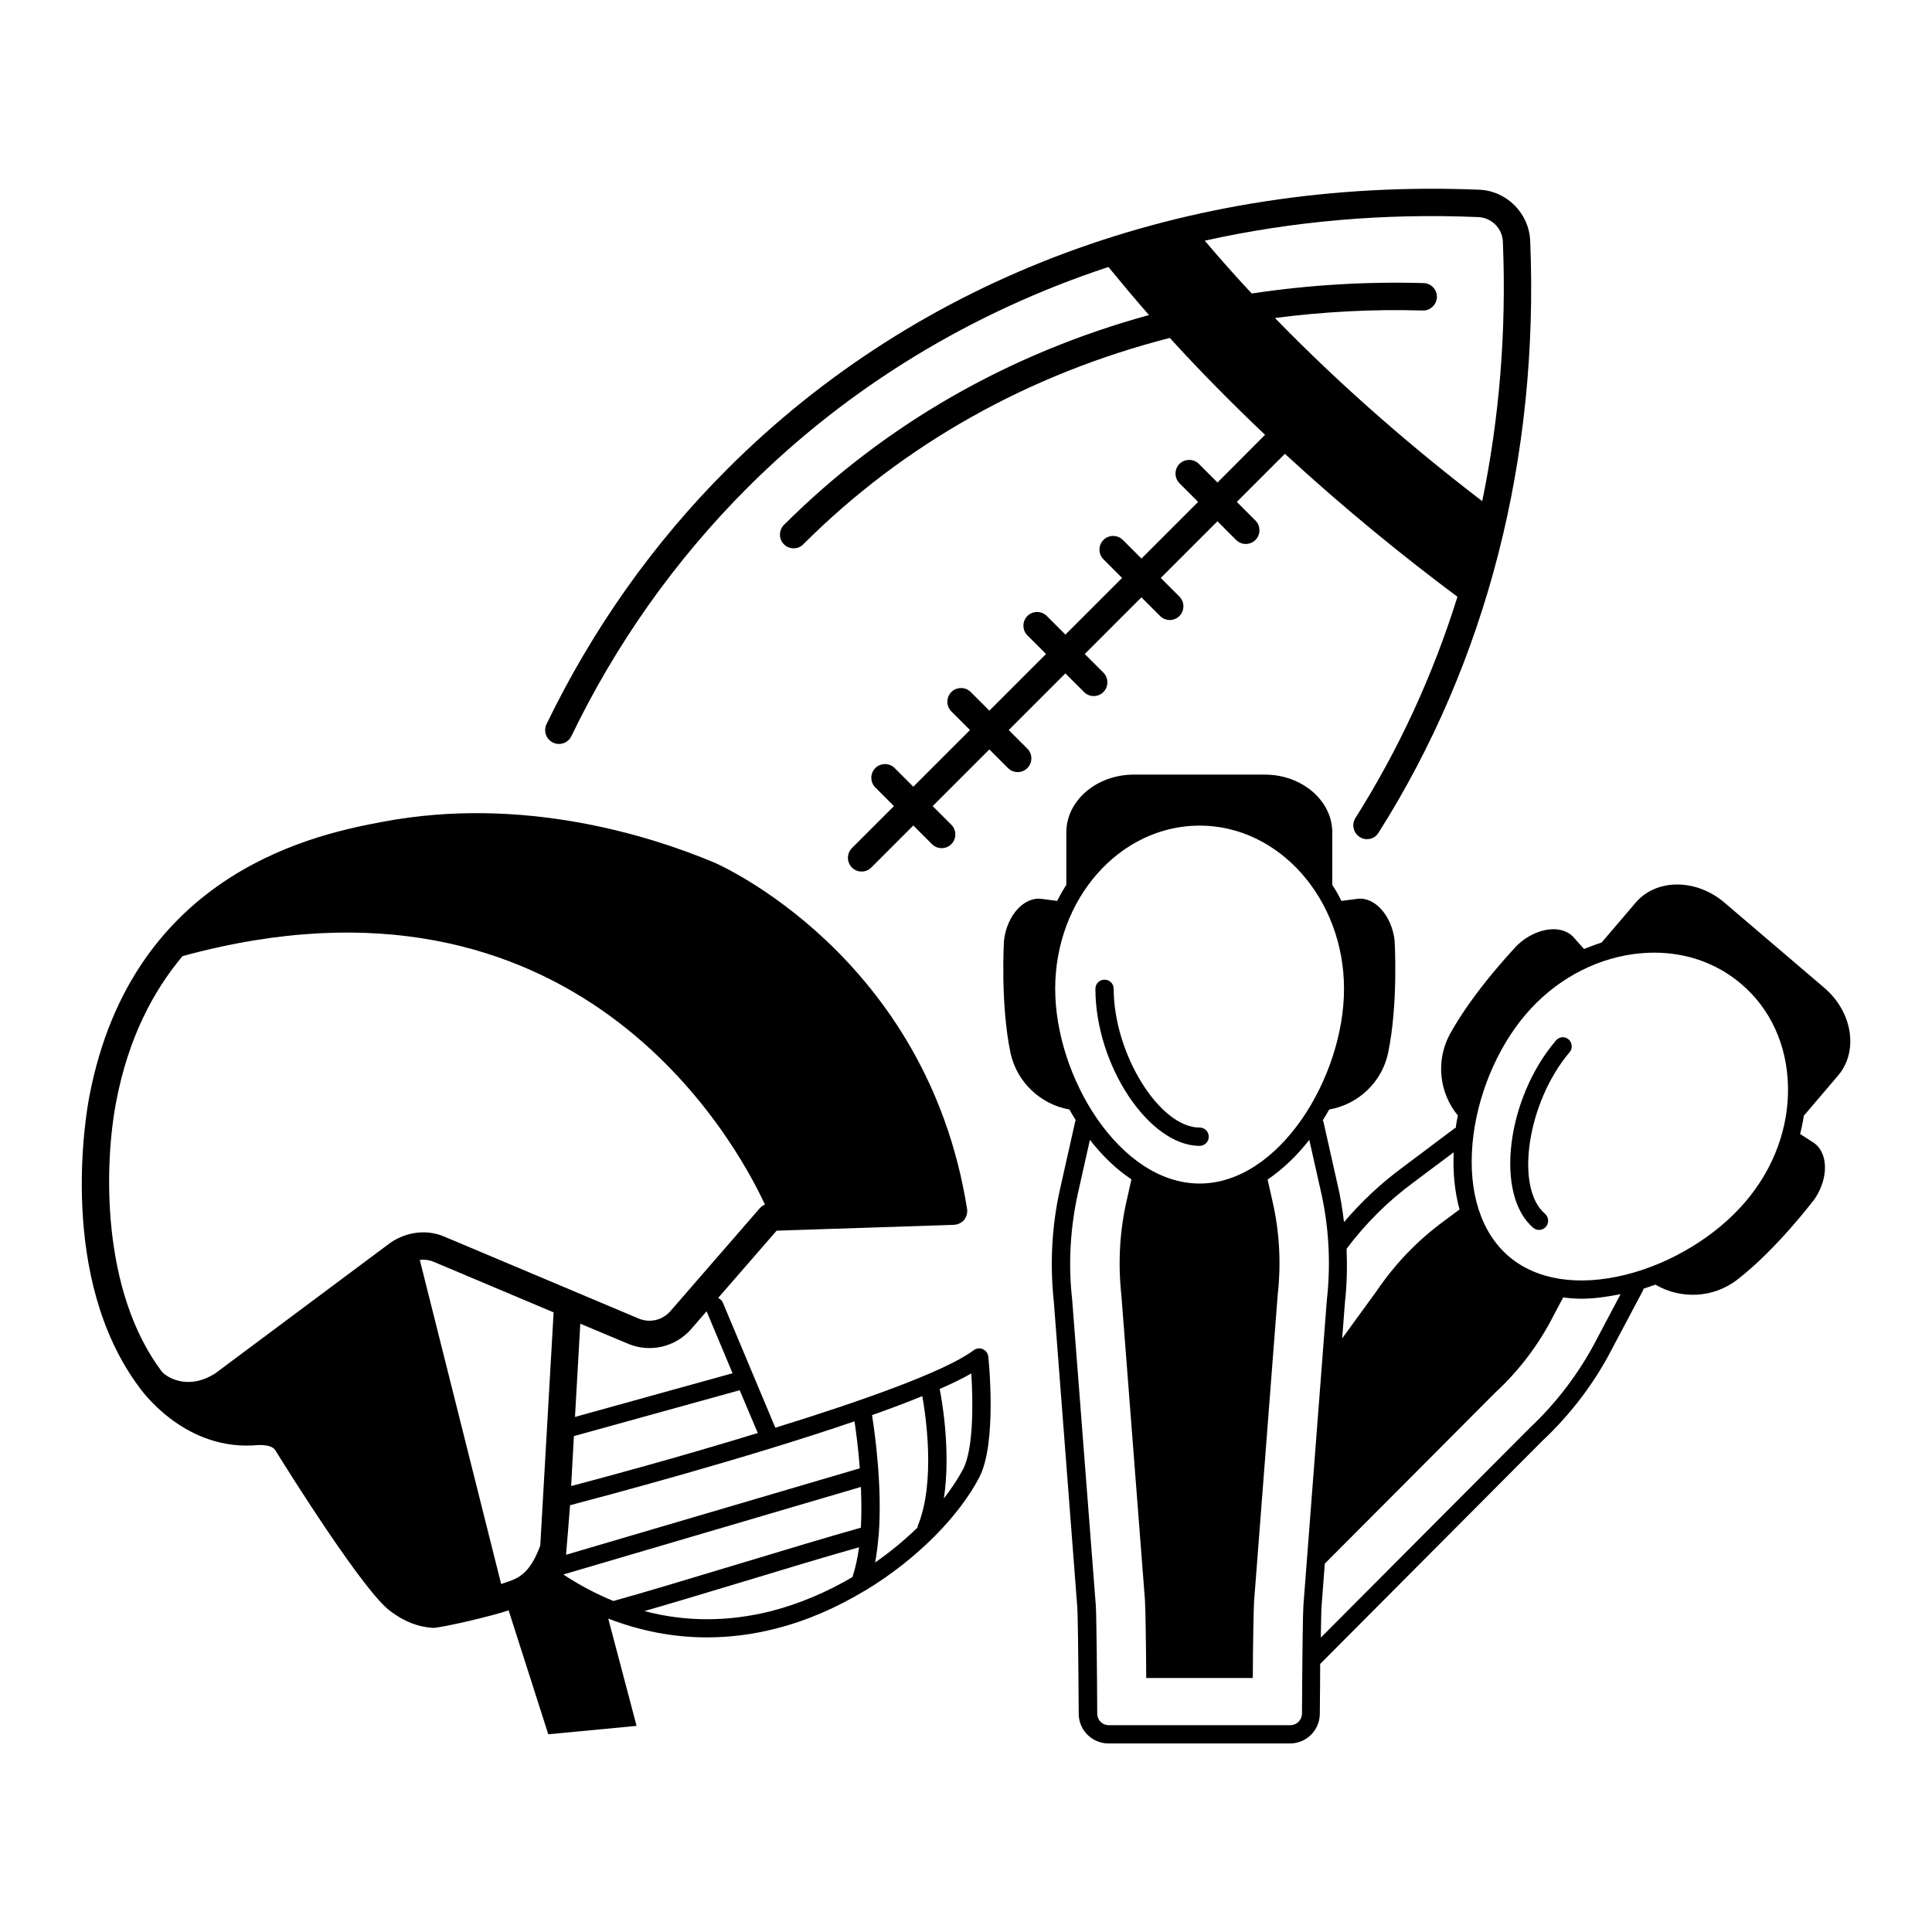
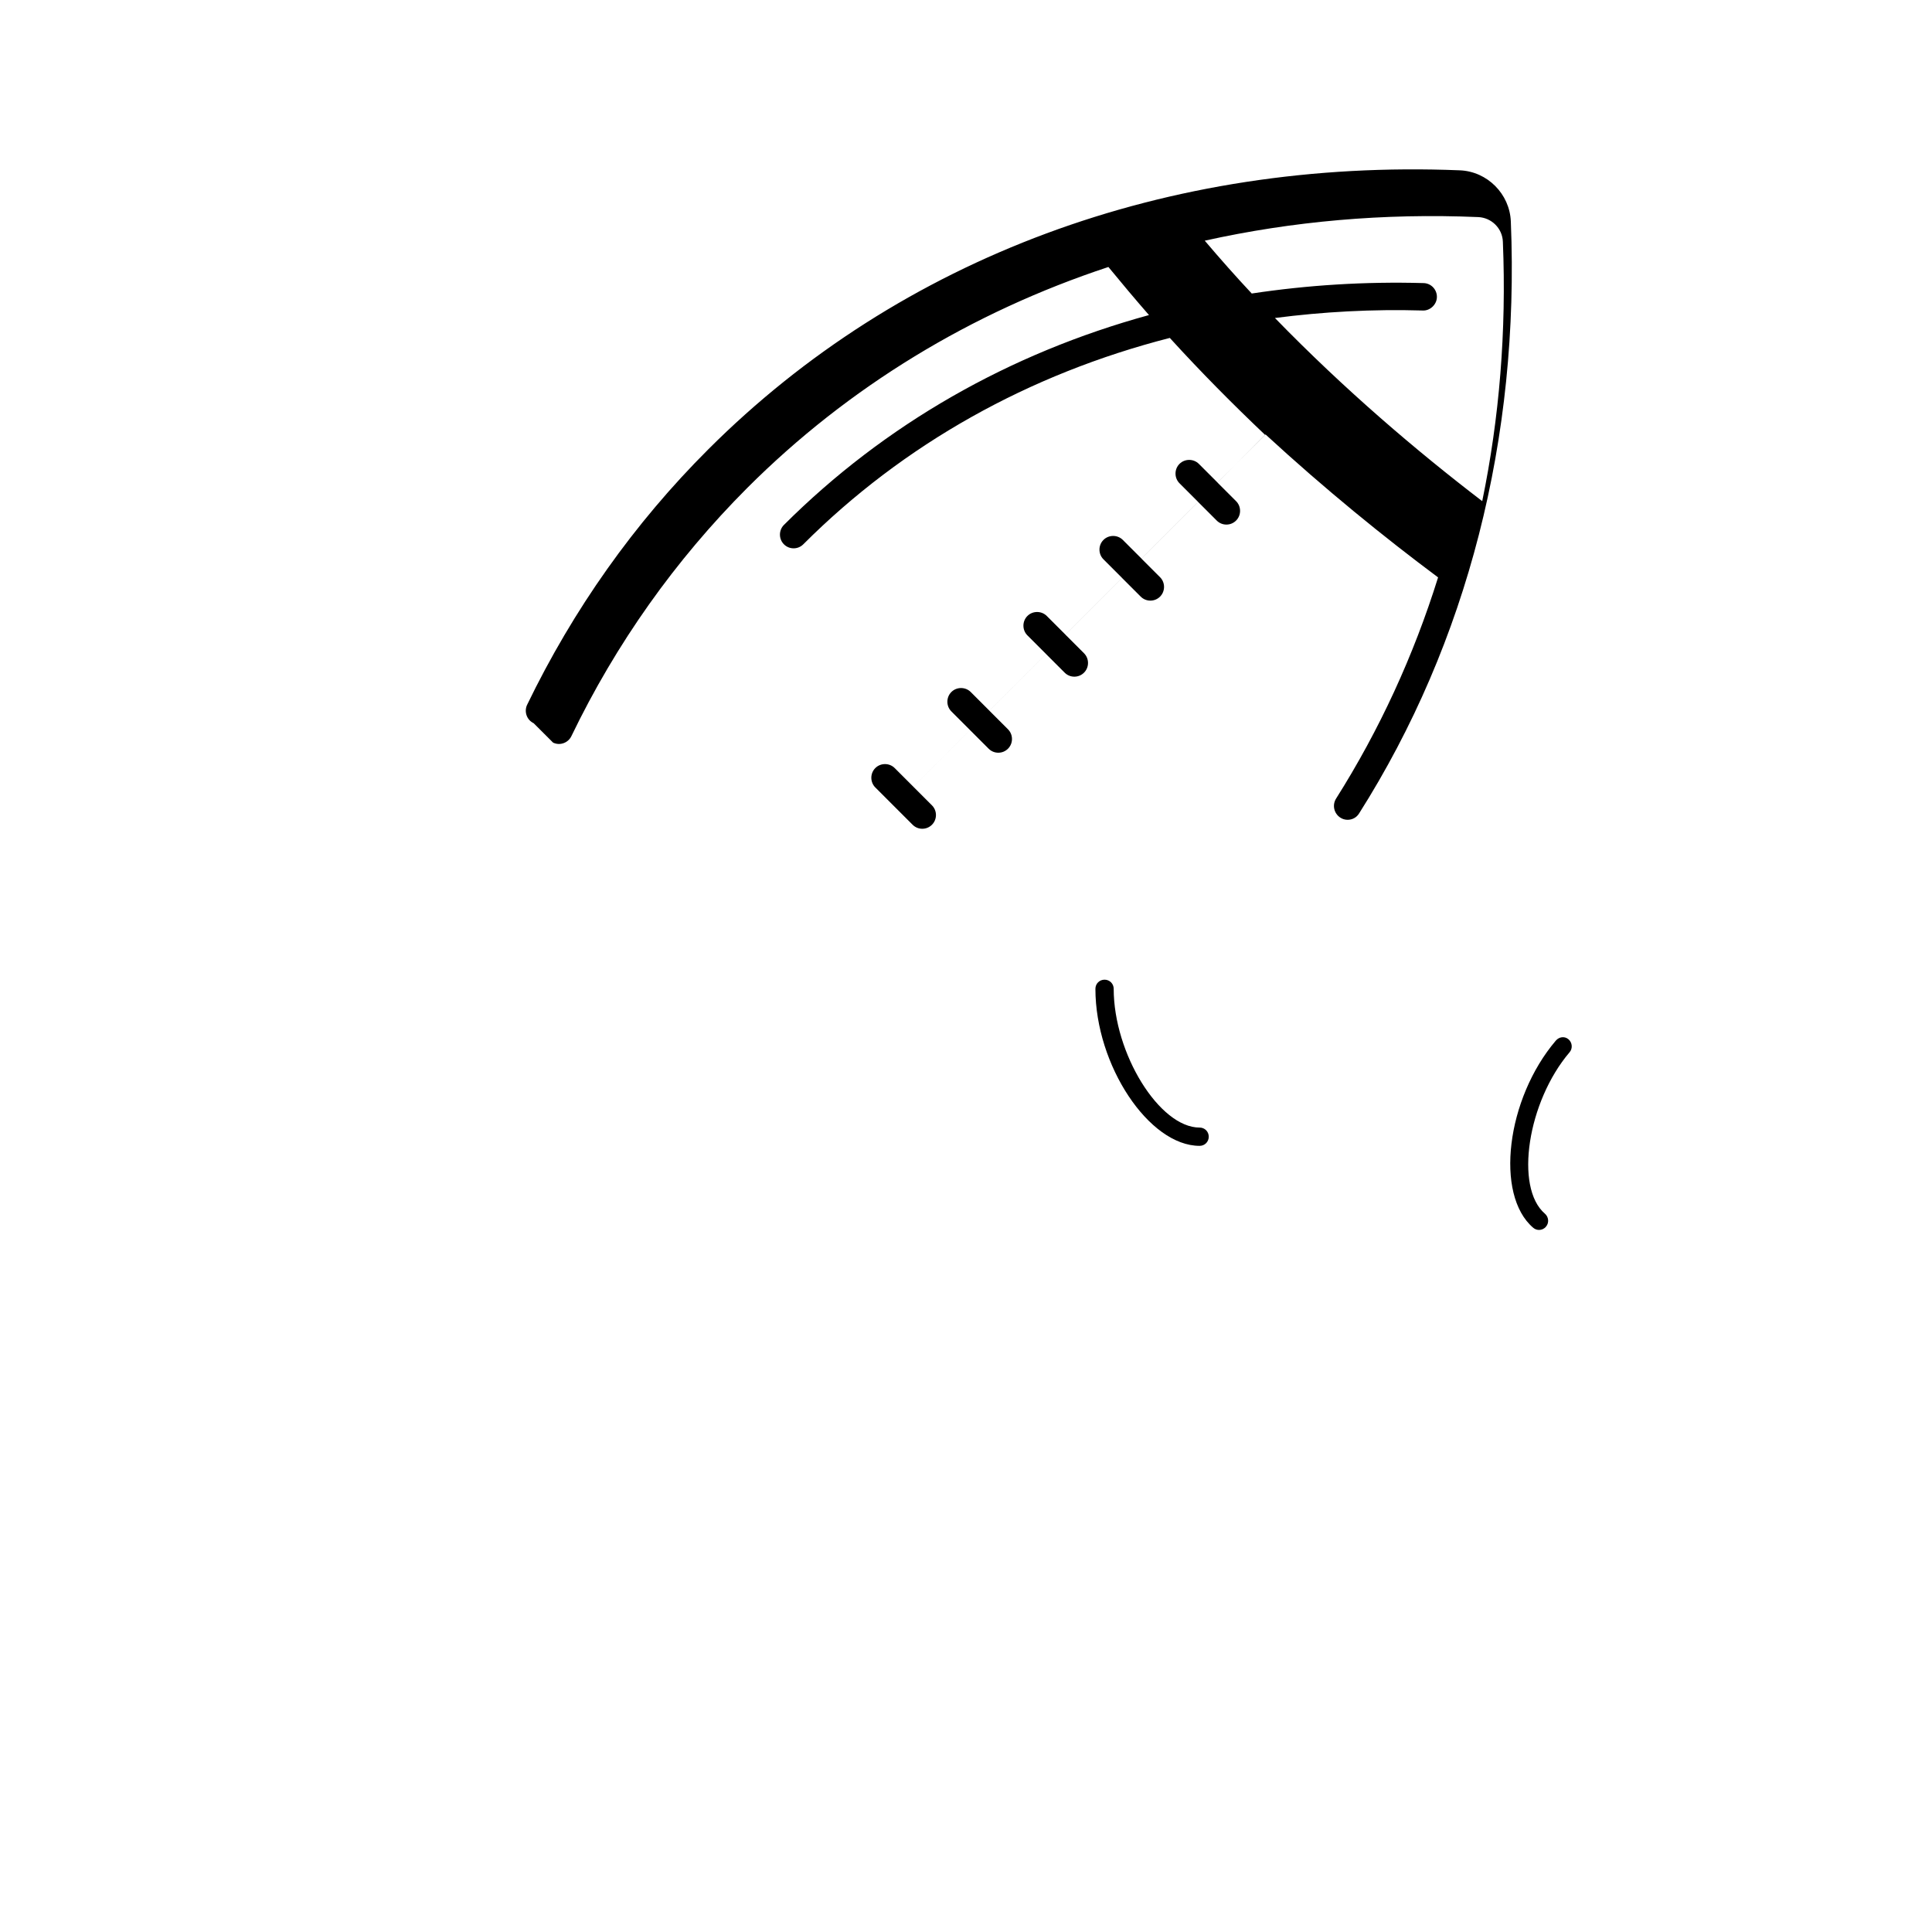
<svg xmlns="http://www.w3.org/2000/svg" fill="#000000" width="800px" height="800px" version="1.1" viewBox="144 144 512 512">
  <g>
-     <path d="m405.91 503.52c-0.098-0.871-0.629-1.598-1.453-1.984-0.773-0.34-1.695-0.242-2.422 0.289-7.461 5.621-29.891 13.516-52.562 20.539l-13.902-33.137c-0.242-0.582-0.727-1.016-1.258-1.258l15.5-17.828 46.988-1.551c1.066-0.047 2.035-0.531 2.711-1.309 0.629-0.824 0.922-1.891 0.773-2.906-10.707-67.383-66.367-91.508-66.898-91.75-16.859-7.074-50.672-17.875-87.926-10.852-16.418 3.102-66.316 12.547-77.797 72.859-0.922 4.844-8.43 48.105 13.32 77.121 0.289 0.387 11.289 16.133 29.742 15.309 1.211-0.047 4.894-0.582 6.199 1.211 3.875 6.297 23.738 37.883 30.566 42.727 3.586 2.711 7.266 4.168 11.289 4.41 2.324-0.047 15.695-3.148 20.008-4.652l10.512 32.844 23.398-2.227-7.508-28.438c8.477 3.293 17.246 4.988 26.16 4.988 6.055 0 12.16-0.773 18.215-2.324 8.43-2.133 16.324-5.668 23.496-9.98 0.098-0.047 0.195-0.098 0.289-0.145 14-8.477 24.949-19.957 30.133-29.891 4.797-9.059 2.519-31.148 2.426-32.066zm-35.461 17.148c0.387 2.617 1.016 7.121 1.406 12.449l-77.848 22.914c0.047-0.195 1.066-13.129 1.066-13.129 8.812-2.324 46.066-12.207 75.375-22.234zm-25.629 3.098c-21.168 6.492-41.66 12.016-49.461 14.047l0.727-13.227 43.938-12.16zm-6.684-15.84-41.758 11.578 1.406-24.707 12.691 5.328c5.812 2.422 12.5 0.871 16.664-3.875l4.117-4.746zm-90.734-34.539-46.312 34.539c-7.703 4.941-13.465 0.582-14.242-0.484-16.18-21.559-15.211-55.078-12.062-71.453 3.195-16.809 9.738-29.258 17.586-38.609 104.2-28.484 146.45 48.832 154.34 65.836-0.531 0.242-0.969 0.531-1.355 0.969l-23.688 27.273c-2.133 2.422-5.426 3.195-8.379 1.984l-51.598-21.75c-4.602-1.938-9.93-1.309-14.289 1.695zm39.773 80.223c-2.859 7.703-6.008 8.719-9.348 9.832l-1.016 0.34-21.559-85.891c1.258-0.145 2.469 0 3.633 0.484l31.828 13.418zm82.738 8.332c-6.59 3.875-13.855 7.023-21.508 9.012-11.531 2.906-22.77 2.859-33.621 0 7.559-2.18 17.051-5.039 26.352-7.848 11.141-3.391 22.574-6.832 30.52-9.059-0.383 2.856-0.965 5.519-1.742 7.894zm2.231-13.082c-7.992 2.227-20.348 5.957-32.359 9.59-12.5 3.777-25.336 7.652-33.23 9.832-4.504-1.84-8.914-4.168-13.273-7.023l78.867-23.203c0.141 3.539 0.188 7.223-0.004 10.805zm15.113-0.578c-0.098 0.195-0.098 0.387-0.098 0.531-3.344 3.246-7.121 6.394-11.238 9.254 0.387-2.133 0.68-4.359 0.871-6.684 0.098-0.289 0.098-0.531 0.098-0.871 0.922-12.645-1.016-26.594-1.793-31.488 4.797-1.695 9.301-3.391 13.32-5.039 0.875 4.84 3.586 22.621-1.16 34.297zm11.965-14.922c-1.309 2.469-3.051 5.086-5.086 7.75 1.938-12.742-0.629-26.645-1.113-29.016 3.246-1.406 6.106-2.809 8.379-4.117 0.484 7.555 0.629 20.004-2.18 25.383z" />
-     <path d="m290.57 340.8c1.793 0.871 3.973 0.098 4.844-1.695 11.867-24.609 27.562-46.699 46.602-65.785 26.836-26.836 59.488-46.602 95.723-58.566 3.535 4.312 7.121 8.574 10.754 12.742-36.961 10.125-70.051 28.969-96.742 55.613-1.406 1.406-1.406 3.731 0 5.137 0.727 0.727 1.648 1.066 2.566 1.066 0.922 0 1.84-0.34 2.566-1.066 26.594-26.594 59.875-45.148 97.129-54.691 8.285 9.105 16.762 17.633 25.238 25.676l-12.594 12.645-4.941-4.941c-1.406-1.406-3.731-1.406-5.137 0s-1.406 3.731 0 5.137l4.941 4.941-15.016 15.016-4.941-4.941c-1.406-1.406-3.731-1.406-5.137 0s-1.406 3.731 0 5.137l4.941 4.941-15.016 15.016-4.941-4.941c-1.406-1.406-3.731-1.406-5.137 0s-1.406 3.731 0 5.137l4.941 4.941-15.016 15.016-4.941-4.941c-1.406-1.406-3.731-1.406-5.137 0s-1.406 3.731 0 5.137l4.941 4.941-15.016 15.016-4.941-4.941c-1.406-1.406-3.731-1.406-5.137 0s-1.406 3.731 0 5.137l4.941 4.941-11.141 11.141c-1.406 1.406-1.406 3.731 0 5.137 0.727 0.727 1.648 1.066 2.566 1.066 0.922 0 1.84-0.34 2.566-1.066l11.141-11.141 4.941 4.941c0.727 0.727 1.648 1.066 2.566 1.066 0.922 0 1.84-0.34 2.566-1.066 1.406-1.406 1.406-3.731 0-5.137l-4.941-4.941 15.016-15.016 4.941 4.941c0.727 0.727 1.648 1.066 2.566 1.066 0.922 0 1.84-0.34 2.566-1.066 1.406-1.406 1.406-3.731 0-5.137l-4.941-4.941 15.016-15.016 4.941 4.941c0.727 0.727 1.648 1.066 2.566 1.066 0.922 0 1.84-0.34 2.566-1.066 1.406-1.406 1.406-3.731 0-5.137l-4.941-4.941 15.016-15.016 4.941 4.941c0.727 0.727 1.648 1.066 2.566 1.066 0.922 0 1.84-0.34 2.566-1.066 1.406-1.406 1.406-3.731 0-5.137l-4.941-4.941 15.016-15.016 4.941 4.941c0.727 0.727 1.648 1.066 2.566 1.066 0.922 0 1.84-0.34 2.566-1.066 1.406-1.406 1.406-3.731 0-5.137l-4.941-4.941 12.742-12.742c15.84 14.582 31.441 27.227 45.73 37.883-6.492 20.781-15.551 40.449-27.031 58.617-1.066 1.695-0.582 3.926 1.113 5.039 0.582 0.387 1.258 0.582 1.938 0.582 1.211 0 2.375-0.582 3.051-1.695 28.68-45.246 42.582-99.504 40.207-156.86-0.289-7.316-6.25-13.273-13.516-13.562-77.508-3.148-148.29 23.105-199.15 73.926-19.668 19.621-35.801 42.438-48.055 67.773-0.801 1.777-0.074 3.957 1.77 4.828zm245.17-139.27c3.535 0.145 6.441 3.004 6.539 6.59 0.969 23.594-0.922 46.652-5.473 68.691-17.344-13.273-36.43-29.5-54.934-48.539 12.742-1.648 25.82-2.375 39.191-1.984 1.84 0.098 3.684-1.5 3.731-3.535 0.047-1.984-1.5-3.684-3.535-3.731-15.551-0.438-30.762 0.531-45.535 2.762-4.215-4.504-8.379-9.203-12.449-14 23.148-5.141 47.418-7.32 72.465-6.254z" />
+     <path d="m290.57 340.8c1.793 0.871 3.973 0.098 4.844-1.695 11.867-24.609 27.562-46.699 46.602-65.785 26.836-26.836 59.488-46.602 95.723-58.566 3.535 4.312 7.121 8.574 10.754 12.742-36.961 10.125-70.051 28.969-96.742 55.613-1.406 1.406-1.406 3.731 0 5.137 0.727 0.727 1.648 1.066 2.566 1.066 0.922 0 1.84-0.34 2.566-1.066 26.594-26.594 59.875-45.148 97.129-54.691 8.285 9.105 16.762 17.633 25.238 25.676l-12.594 12.645-4.941-4.941c-1.406-1.406-3.731-1.406-5.137 0s-1.406 3.731 0 5.137l4.941 4.941-15.016 15.016-4.941-4.941c-1.406-1.406-3.731-1.406-5.137 0s-1.406 3.731 0 5.137l4.941 4.941-15.016 15.016-4.941-4.941c-1.406-1.406-3.731-1.406-5.137 0s-1.406 3.731 0 5.137l4.941 4.941-15.016 15.016-4.941-4.941c-1.406-1.406-3.731-1.406-5.137 0s-1.406 3.731 0 5.137l4.941 4.941-15.016 15.016-4.941-4.941c-1.406-1.406-3.731-1.406-5.137 0s-1.406 3.731 0 5.137l4.941 4.941-11.141 11.141l11.141-11.141 4.941 4.941c0.727 0.727 1.648 1.066 2.566 1.066 0.922 0 1.84-0.34 2.566-1.066 1.406-1.406 1.406-3.731 0-5.137l-4.941-4.941 15.016-15.016 4.941 4.941c0.727 0.727 1.648 1.066 2.566 1.066 0.922 0 1.84-0.34 2.566-1.066 1.406-1.406 1.406-3.731 0-5.137l-4.941-4.941 15.016-15.016 4.941 4.941c0.727 0.727 1.648 1.066 2.566 1.066 0.922 0 1.84-0.34 2.566-1.066 1.406-1.406 1.406-3.731 0-5.137l-4.941-4.941 15.016-15.016 4.941 4.941c0.727 0.727 1.648 1.066 2.566 1.066 0.922 0 1.84-0.34 2.566-1.066 1.406-1.406 1.406-3.731 0-5.137l-4.941-4.941 15.016-15.016 4.941 4.941c0.727 0.727 1.648 1.066 2.566 1.066 0.922 0 1.84-0.34 2.566-1.066 1.406-1.406 1.406-3.731 0-5.137l-4.941-4.941 12.742-12.742c15.84 14.582 31.441 27.227 45.73 37.883-6.492 20.781-15.551 40.449-27.031 58.617-1.066 1.695-0.582 3.926 1.113 5.039 0.582 0.387 1.258 0.582 1.938 0.582 1.211 0 2.375-0.582 3.051-1.695 28.68-45.246 42.582-99.504 40.207-156.86-0.289-7.316-6.25-13.273-13.516-13.562-77.508-3.148-148.29 23.105-199.15 73.926-19.668 19.621-35.801 42.438-48.055 67.773-0.801 1.777-0.074 3.957 1.77 4.828zm245.17-139.27c3.535 0.145 6.441 3.004 6.539 6.59 0.969 23.594-0.922 46.652-5.473 68.691-17.344-13.273-36.43-29.5-54.934-48.539 12.742-1.648 25.82-2.375 39.191-1.984 1.84 0.098 3.684-1.5 3.731-3.535 0.047-1.984-1.5-3.684-3.535-3.731-15.551-0.438-30.762 0.531-45.535 2.762-4.215-4.504-8.379-9.203-12.449-14 23.148-5.141 47.418-7.32 72.465-6.254z" />
    <path d="m461.91 442.82c-10.656 0-22.77-19.621-22.77-36.77 0-1.355-1.066-2.422-2.422-2.422s-2.422 1.066-2.422 2.422c0 20.25 14.195 41.613 27.613 41.613 1.355 0 2.422-1.066 2.422-2.422 0-1.359-1.066-2.422-2.422-2.422z" />
-     <path d="m631.12 429.02c5.473-6.441 3.828-16.859-3.684-23.254l-26.449-22.574c-7.508-6.394-18.07-6.394-23.543 0.047l-9.012 10.562c-1.551 0.484-3.102 1.066-4.652 1.695l-2.711-3.051c-3.102-3.535-9.832-2.711-14.824 1.891 0 0-11.625 12.016-18.07 23.836-3.684 6.926-2.809 15.406 2.18 21.461-0.242 1.113-0.438 2.18-0.582 3.293-0.145 0.047-0.34 0.098-0.484 0.242l-13.613 10.223c-5.715 4.215-10.898 9.059-15.5 14.484-0.387-3.293-0.922-6.637-1.695-9.883l-3.731-16.617c-0.047-0.195-0.145-0.34-0.195-0.484 0.582-0.922 1.164-1.891 1.695-2.859 7.75-1.355 13.953-7.266 15.598-14.922 2.762-13.129 1.742-29.84 1.742-29.84-0.773-6.734-5.379-11.773-10.027-11.047l-4.07 0.531c-0.727-1.5-1.551-2.906-2.422-4.262v-13.902c0-8.43-8.043-15.309-17.875-15.309h-34.734c-9.832 0-17.875 6.879-17.875 15.309v13.902c-0.871 1.355-1.695 2.809-2.422 4.262l-4.07-0.531c-4.652-0.68-9.254 4.312-10.027 11.047 0 0-1.016 16.664 1.742 29.84 1.695 7.652 7.894 13.562 15.598 14.922 0.531 0.969 1.113 1.938 1.695 2.859-0.098 0.145-0.195 0.289-0.195 0.484l-3.731 16.617c-2.422 10.223-3.004 20.684-1.891 31.051l6.199 80.754c0.145 1.648 0.289 12.305 0.387 28.438 0.047 4.312 3.586 7.801 7.894 7.801h48.105c4.312 0 7.848-3.488 7.894-7.801 0.047-5.379 0.098-9.738 0.098-13.273l58.809-59.051c7.652-7.168 14-15.551 18.746-24.852l7.992-15.066c0.098-0.145 0.098-0.34 0.145-0.484 1.066-0.34 2.082-0.68 3.148-1.066 6.781 3.973 15.309 3.535 21.559-1.211 10.656-8.188 20.684-21.559 20.684-21.559 3.777-5.621 3.535-12.402-0.438-14.922l-3.441-2.227c0.387-1.598 0.727-3.195 0.969-4.844zm-56.145 52.754c-12.691 3.195-23.738 1.453-31.102-4.797-7.363-6.297-10.805-16.957-9.641-29.938 1.113-12.352 6.348-25.094 14.047-34.152 7.508-8.816 17.684-14.531 28.531-16.035 1.891-0.242 3.731-0.387 5.57-0.387 8.672 0 16.715 2.859 23.105 8.332 7.75 6.59 12.109 16.227 12.352 27.078 0.242 10.949-3.777 21.848-11.336 30.664-7.742 9.062-19.562 16.23-31.527 19.234zm-56.34-24.461 10.609-7.945c-0.242 5.473 0.289 10.562 1.551 15.164l-4.117 3.051c-7.074 5.184-12.984 11.383-17.828 18.504l-9.156 12.594 0.727-9.496c0.531-4.746 0.629-9.496 0.438-14.242 5.086-6.781 11.043-12.688 17.777-17.629zm-56.727 0.336c-21.168 0-38.27-28.242-38.27-51.594 0-23.883 17.148-43.262 38.27-43.262 21.074 0 38.27 19.426 38.27 43.262 0 23.352-17.102 51.594-38.27 51.594zm24.027 143.54h-48.105c-1.695 0-3.004-1.309-3.051-3.004-0.047-9.688-0.195-26.352-0.387-28.824l-6.25-80.852c-1.113-9.883-0.484-19.812 1.793-29.5l2.906-12.934c3.246 4.168 6.926 7.75 10.996 10.465l-1.113 4.988c-2.035 8.574-2.469 17.102-1.551 25.676l6.25 80.805c0.145 2.324 0.289 11.676 0.34 20.684h28.242c0.047-9.012 0.195-18.215 0.34-20.297l6.25-81.141c0.969-8.621 0.484-17.148-1.5-25.48l-1.164-5.184c4.07-2.762 7.801-6.348 11.047-10.512l2.906 12.934c2.277 9.641 2.859 19.57 1.742 29.551l-6.199 80.754c-0.145 1.793-0.289 11.48-0.387 28.824-0.055 1.738-1.41 3.047-3.106 3.047zm81.285-102.41c-4.555 8.816-10.512 16.762-17.828 23.641l-55.367 55.566c0.098-5.766 0.145-7.703 0.195-8.234l0.871-11.383 45.293-45.441c6.348-5.863 11.48-12.742 15.355-20.348l2.519-4.746c1.551 0.195 3.148 0.34 4.746 0.34 3.344 0 6.832-0.484 10.465-1.211z" />
    <path d="m556.32 419.76c-13.129 15.406-16.227 40.887-6.008 49.605 0.438 0.387 1.016 0.582 1.551 0.582 0.68 0 1.355-0.289 1.84-0.871 0.871-1.016 0.727-2.566-0.289-3.441-8.09-6.926-4.602-29.695 6.539-42.773 0.871-1.016 0.727-2.566-0.289-3.441-1.02-0.871-2.473-0.676-3.344 0.34z" />
  </g>
</svg>